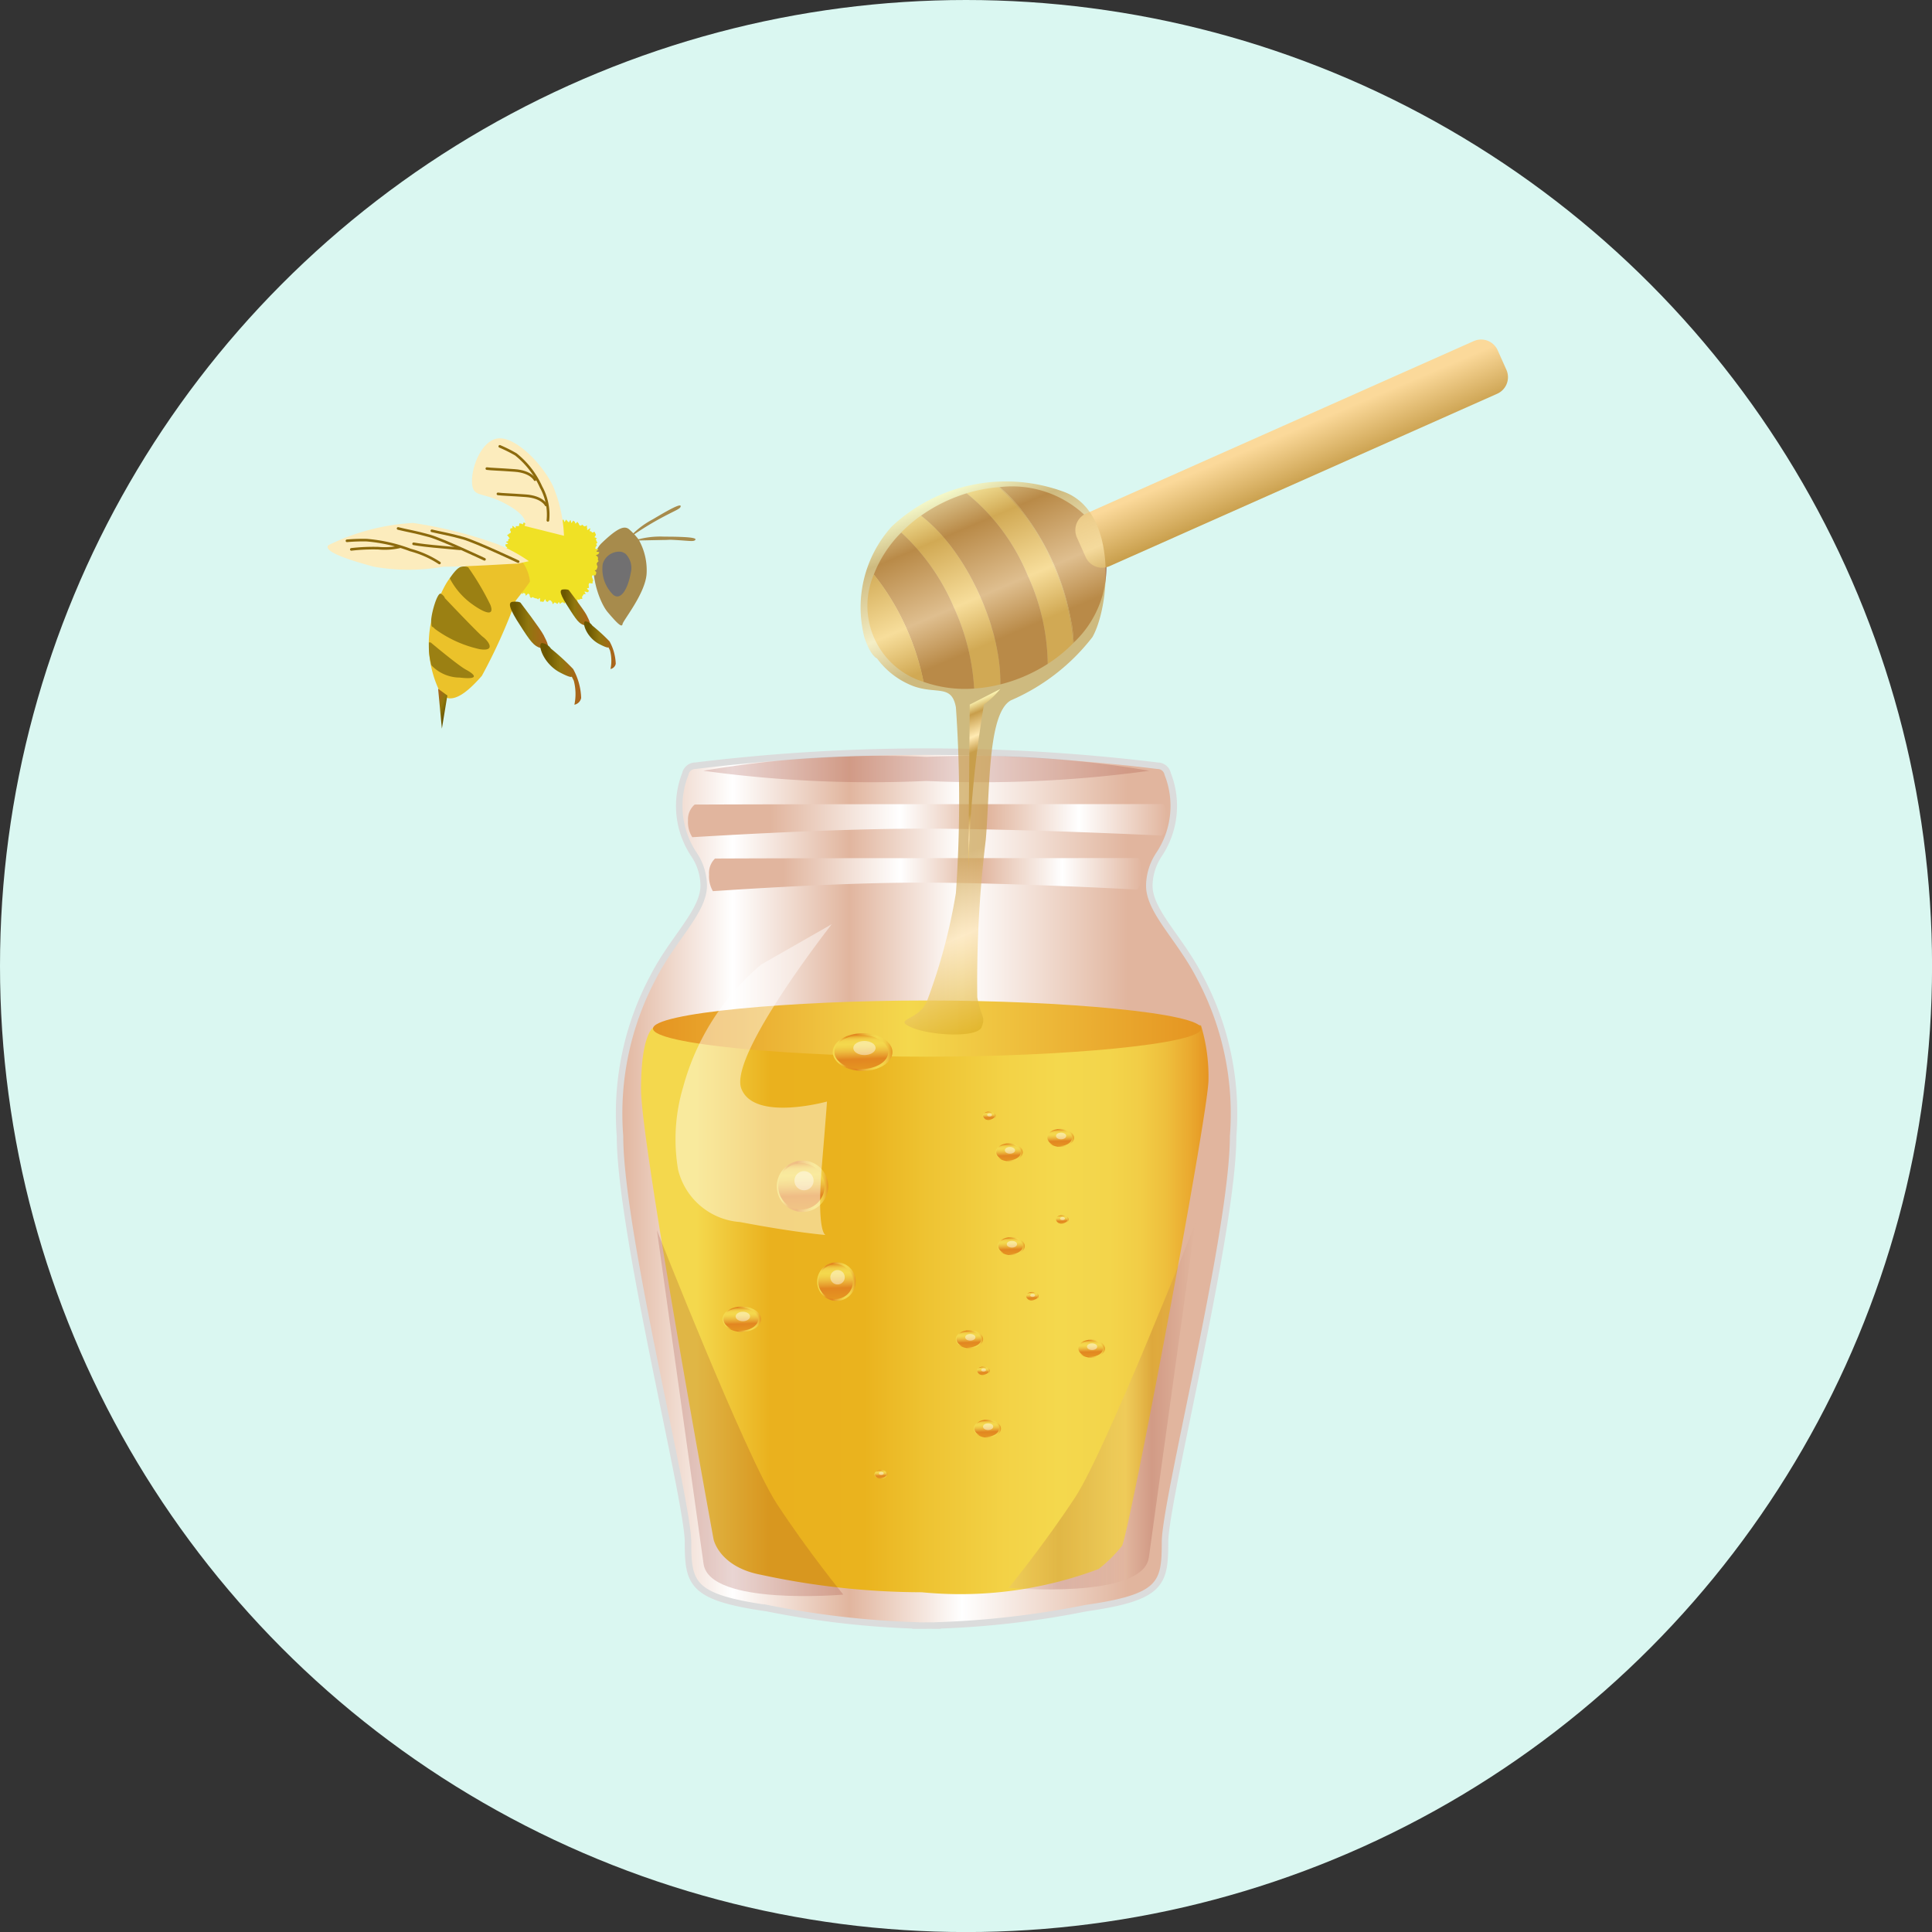
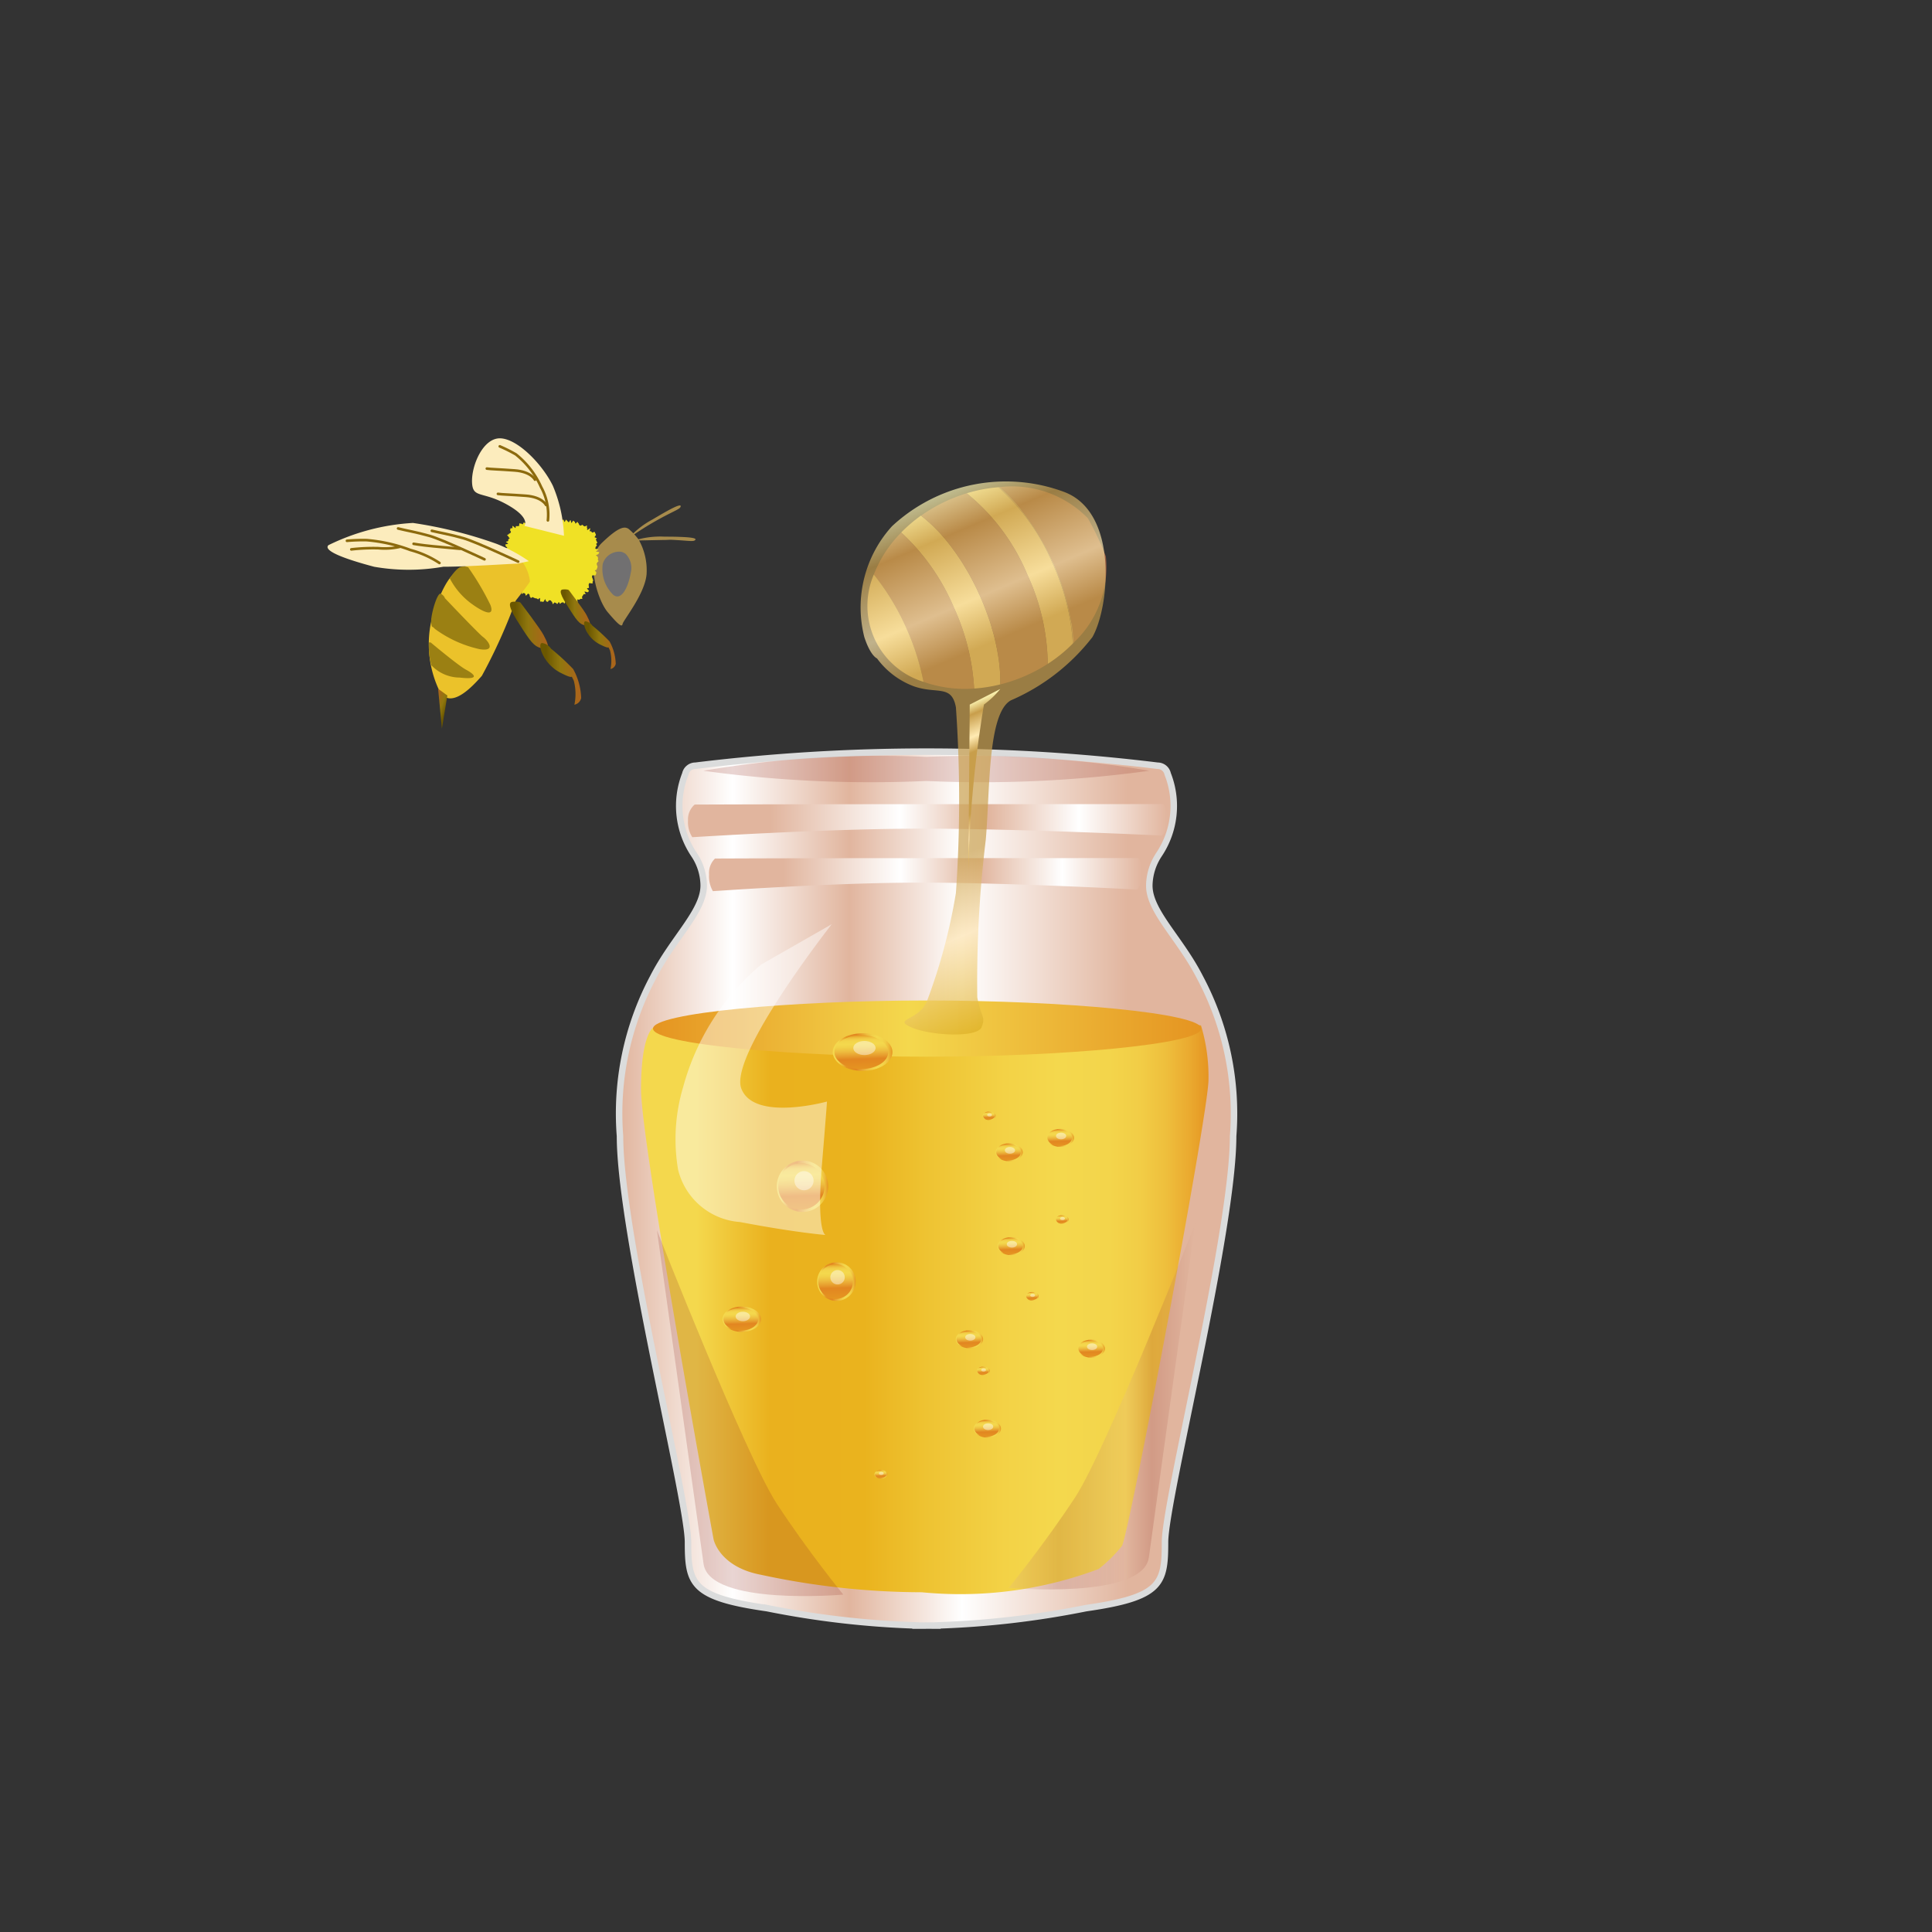
<svg xmlns="http://www.w3.org/2000/svg" xmlns:xlink="http://www.w3.org/1999/xlink" width="35.371" height="35.371" viewBox="0 0 35.371 35.371">
  <rect x="0" y="0" width="35.371" height="35.371" fill="#333333" stroke="none" />
  <defs>
    <linearGradient id="a" x1="11.351" y1="16.238" x2="22.576" y2="16.238" gradientTransform="matrix(1, 0, 0, -1, 0, 38)" gradientUnits="userSpaceOnUse">
      <stop offset="0" stop-color="#e1b59e" />
      <stop offset="0.184" stop-color="#fff" />
      <stop offset="0.374" stop-color="#e1b59e" />
      <stop offset="0.558" stop-color="#fff" />
      <stop offset="0.828" stop-color="#e1b59e" />
      <stop offset="1" stop-color="#e1b59e" />
    </linearGradient>
    <linearGradient id="b" x1="9.336" y1="26.554" x2="10.031" y2="26.554" gradientTransform="matrix(1, 0, 0, -1, 0, 38)" gradientUnits="userSpaceOnUse">
      <stop offset="0.141" stop-color="#6b5700" />
      <stop offset="0.478" stop-color="#90770e" />
      <stop offset="0.932" stop-color="#aa651b" />
    </linearGradient>
    <linearGradient id="c" x1="9.891" y1="25.662" x2="10.642" y2="25.662" xlink:href="#b" />
    <linearGradient id="d" x1="10.265" y1="26.878" x2="10.802" y2="26.878" xlink:href="#b" />
    <linearGradient id="e" x1="10.693" y1="26.188" x2="11.273" y2="26.188" xlink:href="#b" />
    <linearGradient id="f" x1="8.208" y1="24.967" x2="7.903" y2="25.083" xlink:href="#b" />
    <linearGradient id="g" x1="12.595" y1="22.975" x2="21.368" y2="22.975" gradientTransform="matrix(1, 0, 0, -1, 0, 38)" gradientUnits="userSpaceOnUse">
      <stop offset="0" stop-color="#e1b59e" />
      <stop offset="0.172" stop-color="#e1b59e" />
      <stop offset="0.442" stop-color="#fff" />
      <stop offset="0.626" stop-color="#e1b59e" />
      <stop offset="0.816" stop-color="#fff" />
      <stop offset="1" stop-color="#e1b59e" />
    </linearGradient>
    <linearGradient id="h" x1="12.98" y1="21.987" x2="20.903" y2="21.987" xlink:href="#g" />
    <linearGradient id="i" x1="11.736" y1="14.223" x2="22.125" y2="14.223" gradientTransform="matrix(1, 0, 0, -1, 0, 38)" gradientUnits="userSpaceOnUse">
      <stop offset="0.098" stop-color="#f4d84d" />
      <stop offset="0.227" stop-color="#eab11e" />
      <stop offset="0.393" stop-color="#eab31e" />
      <stop offset="0.503" stop-color="#eec332" />
      <stop offset="0.641" stop-color="#f3d246" />
      <stop offset="0.736" stop-color="#f4d84d" />
      <stop offset="0.824" stop-color="#f3d54b" />
      <stop offset="0.88" stop-color="#f2cd46" />
      <stop offset="0.927" stop-color="#eebe3c" />
      <stop offset="0.968" stop-color="#eaa92f" />
      <stop offset="1" stop-color="#e59421" />
    </linearGradient>
    <linearGradient id="j" x1="11.955" y1="19.168" x2="21.994" y2="19.168" gradientTransform="matrix(1, 0, 0, -1, 0, 38)" gradientUnits="userSpaceOnUse">
      <stop offset="0" stop-color="#e59421" />
      <stop offset="0.466" stop-color="#f4d84d" />
      <stop offset="1" stop-color="#e59421" />
    </linearGradient>
    <linearGradient id="k" x1="14.222" y1="16.282" x2="15.162" y2="16.282" gradientTransform="matrix(1, 0, 0, -1, 0, 38)" gradientUnits="userSpaceOnUse">
      <stop offset="0.098" stop-color="#f4d84d" />
      <stop offset="0.227" stop-color="#e59421" />
      <stop offset="0.393" stop-color="#e28621" />
      <stop offset="0.463" stop-color="#e79d2e" />
      <stop offset="0.576" stop-color="#eebd3f" />
      <stop offset="0.671" stop-color="#f2d149" />
      <stop offset="0.736" stop-color="#f4d84d" />
      <stop offset="0.824" stop-color="#f3d54b" />
      <stop offset="0.88" stop-color="#f2cd46" />
      <stop offset="0.927" stop-color="#eebe3c" />
      <stop offset="0.968" stop-color="#eaa92f" />
      <stop offset="1" stop-color="#e59421" />
    </linearGradient>
    <linearGradient id="l" x1="14.687" y1="15.858" x2="14.657" y2="16.705" gradientTransform="matrix(1, 0, 0, -1, 0, 38)" gradientUnits="userSpaceOnUse">
      <stop offset="0" stop-color="#e59421" />
      <stop offset="0.294" stop-color="#e28621" />
      <stop offset="0.385" stop-color="#e79d2e" />
      <stop offset="0.53" stop-color="#eebd3f" />
      <stop offset="0.652" stop-color="#f2d149" />
      <stop offset="0.736" stop-color="#f4d84d" />
      <stop offset="0.824" stop-color="#f3d54b" />
      <stop offset="0.88" stop-color="#f2cd46" />
      <stop offset="0.927" stop-color="#eebe3c" />
      <stop offset="0.968" stop-color="#eaa92f" />
      <stop offset="1" stop-color="#e59421" />
    </linearGradient>
    <linearGradient id="m" x1="13.226" y1="13.848" x2="13.932" y2="13.848" xlink:href="#k" />
    <linearGradient id="n" x1="13.571" y1="13.639" x2="13.557" y2="14.058" xlink:href="#l" />
    <linearGradient id="o" x1="18.261" y1="15.185" x2="18.762" y2="15.185" xlink:href="#k" />
    <linearGradient id="p" x1="18.506" y1="15.037" x2="18.496" y2="15.334" xlink:href="#l" />
    <linearGradient id="q" x1="17.499" y1="13.482" x2="17.999" y2="13.482" xlink:href="#k" />
    <linearGradient id="r" x1="17.744" y1="13.333" x2="17.733" y2="13.63" xlink:href="#l" />
    <linearGradient id="s" x1="19.728" y1="13.309" x2="20.229" y2="13.309" xlink:href="#k" />
    <linearGradient id="t" x1="19.973" y1="13.161" x2="19.963" y2="13.457" xlink:href="#l" />
    <linearGradient id="u" x1="17.825" y1="11.846" x2="18.326" y2="11.846" xlink:href="#k" />
    <linearGradient id="v" x1="18.07" y1="11.697" x2="18.06" y2="11.994" xlink:href="#l" />
    <linearGradient id="w" x1="19.161" y1="17.167" x2="19.663" y2="17.167" xlink:href="#k" />
    <linearGradient id="x" x1="19.406" y1="17.019" x2="19.396" y2="17.316" xlink:href="#l" />
    <linearGradient id="y" x1="18.225" y1="16.904" x2="18.725" y2="16.904" xlink:href="#k" />
    <linearGradient id="z" x1="18.47" y1="16.756" x2="18.459" y2="17.052" xlink:href="#l" />
    <linearGradient id="aa" x1="17.99" y1="17.571" x2="18.228" y2="17.571" xlink:href="#k" />
    <linearGradient id="ab" x1="18.106" y1="17.5" x2="18.101" y2="17.642" xlink:href="#l" />
    <linearGradient id="ac" x1="19.325" y1="15.674" x2="19.564" y2="15.674" xlink:href="#k" />
    <linearGradient id="ad" x1="19.443" y1="15.603" x2="19.438" y2="15.744" xlink:href="#l" />
    <linearGradient id="ae" x1="18.78" y1="14.268" x2="19.016" y2="14.268" xlink:href="#k" />
    <linearGradient id="af" x1="18.896" y1="14.198" x2="18.891" y2="14.339" xlink:href="#l" />
    <linearGradient id="ag" x1="17.882" y1="12.902" x2="18.119" y2="12.902" xlink:href="#k" />
    <linearGradient id="ah" x1="17.998" y1="12.832" x2="17.993" y2="12.973" xlink:href="#l" />
    <linearGradient id="ai" x1="16.009" y1="11.009" x2="16.246" y2="11.009" xlink:href="#k" />
    <linearGradient id="aj" x1="16.124" y1="10.938" x2="16.119" y2="11.079" xlink:href="#l" />
    <linearGradient id="ak" x1="14.961" y1="14.537" x2="15.666" y2="14.537" xlink:href="#k" />
    <linearGradient id="al" x1="15.309" y1="14.234" x2="15.287" y2="14.855" xlink:href="#l" />
    <linearGradient id="am" x1="15.247" y1="18.739" x2="16.339" y2="18.739" xlink:href="#k" />
    <linearGradient id="an" x1="15.781" y1="18.428" x2="15.759" y2="19.049" xlink:href="#l" />
    <linearGradient id="ao" x1="23.878" y1="29.149" x2="23.415" y2="30.241" gradientTransform="matrix(1, 0, 0, -1, 0, 38)" gradientUnits="userSpaceOnUse">
      <stop offset="0" stop-color="#c89e4b" />
      <stop offset="0.816" stop-color="#fbd99a" />
    </linearGradient>
    <linearGradient id="ap" x1="19.948" y1="19.996" x2="16.314" y2="28.558" gradientTransform="matrix(1, 0, 0, -1, 0, 38)" gradientUnits="userSpaceOnUse">
      <stop offset="0" stop-color="#dcaf25" />
      <stop offset="0.184" stop-color="#fce2ae" />
      <stop offset="0.331" stop-color="#c89e4b" />
      <stop offset="0.693" stop-color="#c89e4b" />
      <stop offset="0.785" stop-color="#ffeab2" />
      <stop offset="0.92" stop-color="#c89e4b" />
      <stop offset="1" stop-color="#fff9b8" />
    </linearGradient>
    <linearGradient id="aq" x1="-2.619" y1="11.843" x2="1.438" y2="11.843" gradientTransform="matrix(0.843, 0.001, -0.001, -1, 20.681, 37.596)" gradientUnits="userSpaceOnUse">
      <stop offset="0" stop-color="#e1b59e" />
      <stop offset="0.27" stop-color="#943026" />
      <stop offset="0.626" stop-color="#e1b59e" />
      <stop offset="0.767" stop-color="#943026" />
      <stop offset="1" stop-color="#e1b59e" />
    </linearGradient>
    <linearGradient id="ar" x1="18.573" y1="22.419" x2="17.466" y2="25.026" xlink:href="#ap" />
  </defs>
-   <circle cx="17.686" cy="17.686" r="17.686" fill="#daf7f1" />
  <path d="M21.967,17.89c-.372-.728-.947-1.222-.925-1.703a1.053,1.053,0,0,1,.173-.536,1.599,1.599,0,0,0,.163-1.482.189.189,0,0,0-.185-.15,34.824,34.824,0,0,0-8.461,0,.189.189,0,0,0-.185.15,1.598,1.598,0,0,0,.163,1.482,1.034,1.034,0,0,1,.173.536c.021.481-.553.975-.925,1.703a5.307,5.307,0,0,0-.607,2.91c0,1.747,1.245,6.672,1.245,7.433s.062,1.011,1.448,1.209a16.461,16.461,0,0,0,2.718.316v.004c.069,0,.135,0,.2-.001s.132.001.2.001V29.758a16.466,16.466,0,0,0,2.719-.316c1.387-.198,1.448-.448,1.448-1.209S22.576,22.547,22.576,20.8A5.3,5.3,0,0,0,21.967,17.89Z" stroke="#dbdcdc" stroke-miterlimit="10" stroke-width="0.119" fill="url(#a)" />
  <path d="M21.043,14.111a22.454,22.454,0,0,1-4.084.187,22.442,22.442,0,0,1-4.083-.187,19.169,19.169,0,0,1,4.083-.254A19.179,19.179,0,0,1,21.043,14.111Z" fill="#943026" opacity="0.2" style="isolation:isolate" />
  <path d="M11.691,9.877a1.135,1.135,0,0,1,.147.627c-.023.361-.429.853-.44.92s-.079.012-.271-.215-.418-.971-.113-1.265.418-.316.497-.259A1.171,1.171,0,0,1,11.691,9.877Z" fill="#a78b4c" />
  <path d="M11.453,10.14a.365.365,0,0,1,.094.351c-.044.26-.171.515-.318.401a.658.658,0,0,1-.194-.568.314.314,0,0,1,.337-.222A.233.233,0,0,1,11.453,10.14Z" fill="#717071" />
  <path d="M10.926,9.859c.008-.009-.005.003-.013-.011-.004-.006-.021-.004-.026-.013-.004-.007.028-.038.023-.046s-.006-.018-.011-.025c-.006-.006-.006-.019-.011-.025s-.042.016-.049.01c-.005-.006-.009-.013-.015-.019s-.021-.001-.027-.006.015-.046.008-.051-.045.034-.053.029.004-.035-.004-.039.002-.036-.004-.041c-.008-.004-.031.019-.039.015l-.023-.01c-.008-.004-.011-.016-.019-.019s-.027.02-.035.016l-.021-.011c-.008-.003-.007-.029-.016-.032s-.011-.023-.019-.025-.027.031-.035.029-.01-.034-.018-.035-.015-.015-.023-.017-.026.042-.034.04-.009-.049-.018-.05-.023.039-.032.038-.015-.019-.023-.02-.015-.025-.024-.026-.02.041-.029.04-.015-.044-.023-.044-.019.031-.027.03-.018-.015-.025-.015c-.009,0-.017-.012-.026-.012s-.019.037-.027.037-.016-.039-.025-.039-.018.05-.027.05-.017-.034-.025-.034-.018.005-.026.005-.017.018-.026.018l-.025-.001c-.008,0-.018.011-.026.011s-.018-.042-.027-.041-.017-.004-.026-.004-.016.023-.025.024-.019-.024-.027-.024-.016.04-.024.041S9.883,9.55,9.875,9.55s-.016.022-.024.023S9.829,9.51,9.82,9.511s-.014.032-.023.032-.02-.028-.029-.027-.015.028-.023.029-.015.018-.024.018-.022-.033-.031-.032-.014.02-.022.022-.022-.017-.03-.015-.01.039-.019.041-.02-.014-.029-.013-.011.03-.019.032-.022-.014-.03-.011-.022-.009-.03-.005-.002.045-.01.048-.018,0-.026.003-.02-.004-.028-.001-.003.029-.01.033-.046-.041-.053-.036.003.035-.004.04-.026-.001-.032.005-.003.022-.009.028.019.03.015.037l-.009.018c-.003.009-.029.01-.029.019s-.029.013-.03.022.025.019.023.028.022.021.021.029-.024.013-.025.022a.146.146,0,0,1,0,.026c-.003.009-.039.011-.041.018s.038.023.037.032-.048.009-.049.018.008.018.006.026.029.021.028.03-.032.013-.033.021.026.02.024.029.011.018.01.027.007.017.006.026l-.005.025c-.001.009-.007.016-.008.024s-.044.014-.045.022.017.018.017.026-.005.018-.006.025.032.017.032.026-.022.017-.021.025-.003.017-.003.026.03.015.03.023.005.016.006.024-.038.021-.037.03.014.015.015.023a.219.219,0,0,1,0,.026c.002.008.01.015.012.024s.014.013.017.022.015.012.019.021c.002.008-.012.021-.01.029s-.012.024-.01.032.012.014.016.021-.003.022.002.029.03.002.034.009.016.009.022.017-.021.036-.015.043.041-.011.046-.004-.023.045-.017.05.055-.03.061-.025-.028.055-.021.06.03-.008.037-.003.035-.017.041-.012l.021.014c.007.005-.01.044-.004.049s.035-.024.042-.019-.014.057-.007.061.032-.021.039-.017l.022.014c.007.004.004.03.011.034s.039-.04.046-.036.012.011.02.015.003.037.01.04.01.021.018.024.027-.018.035-.015.014.01.022.013l.024.008c.009.003.018.002.026.004s.015.013.023.015.025-.026.033-.023.001.062.009.064.018-.001.027.001l.026.005c.009.002.03-.05.037-.048s.01.036.018.038.016.009.025.01.023-.032.03-.03l.026.003c.009.002.013.022.022.024s.011.042.02.043.021-.03.03-.029.016.008.025.009.015.018.024.018.02-.033.029-.033.015.03.023.03.019-.021.028-.021.017-.007.026-.007.016.022.025.022.016-.034.025-.034.017.029.027.028l.026-.003.026-.005c.008-.002.02.016.028.015s.02.007.028.005l.026-.007c.009-.002.01-.033.018-.036s.029.025.036.021-.008-.053,0-.057.025.009.032.004.015-.008.022-.014.027.004.033-.002-.009-.034-.003-.04.009-.015.015-.021.007-.015.013-.022.03.002.035-.005-.021-.035-.017-.043.057.017.061.009.014-.013.019-.019-.039-.043-.035-.05.03-.004.034-.011-.005-.022-.002-.029-.007-.022-.002-.03.004-.017.007-.024.062.009.065.001-.004-.021,0-.029.007-.016.01-.024-.014-.024-.011-.032-.014-.024-.011-.032.002-.017.004-.025.057.001.06-.007a.249.249,0,0,0,.012-.024c.002-.008,0-.019.003-.027s-.027-.026-.025-.034.03-.01.031-.019a.187.187,0,0,1,.009-.024l.008-.025c.002-.008-.011-.021-.009-.028s-.01-.019-.008-.028.012-.015.013-.024.021-.015.022-.023-.013-.019-.013-.028a.149.149,0,0,0,.004-.027c.001-.009-.007-.018-.007-.026s-.029-.017-.03-.025.046-.02.046-.028.014-.021.013-.029-.053-.008-.055-.016.041-.028.039-.036-.055-.007-.056-.015c-.001-.01.007-.02.006-.029s.024-.021.022-.03-.011-.017-.012-.025c0-.01.021-.018.021-.027-.001-.01-.014-.018-.014-.024.002-.011-.015-.024-.013-.03C10.916,9.863,10.918,9.869,10.926,9.859Z" fill="#f0e125" />
  <path d="M9.443,10.995a9.952,9.952,0,0,1-.621,1.378c-.17.192-.542.598-.757.316a1.983,1.983,0,0,1-.113-1.524c.181-.463.317-.79.745-.847a2.514,2.514,0,0,1,.836-.069.73.73,0,0,1,.169.396C9.692,10.679,9.443,10.995,9.443,10.995Z" fill="#ebc22a" />
  <path d="M7.885,11.762s.498.418.644.497.282.191-.112.146a.72.72,0,0,1-.52-.226,1.408,1.408,0,0,1-.045-.294v-.124" fill="#9b8013" />
  <path d="M8.143,10.949s.61.644.699.712c.092.067.249.271-.056.225a2.165,2.165,0,0,1-.825-.373c-.056-.067-.056,0-.067-.123s.113-.565.181-.519S8.143,10.949,8.143,10.949Z" fill="#9b8013" />
  <path d="M8.572,10.387a4.945,4.945,0,0,1,.407.689c.079.214-.101.158-.361-.034a1.353,1.353,0,0,1-.383-.452s.123-.203.214-.214A.194.194,0,0,1,8.572,10.387Z" fill="#9b8013" />
  <path d="M9.534,11.04s.361.474.418.587.147.271,0,.248-.204-.079-.373-.338-.328-.509-.192-.52S9.534,11.04,9.534,11.04Z" fill="url(#b)" />
  <path d="M10.087,11.875a4.483,4.483,0,0,1,.406.373,1.17,1.17,0,0,1,.147.53.158.158,0,0,1-.124.124.958.958,0,0,0-.011-.44l-.068-.136s.147.158-.179-.011c-.328-.17-.43-.553-.328-.542A.235.235,0,0,1,10.087,11.875Z" fill="url(#c)" />
  <path d="M10.418,10.809s.279.366.322.454.114.209,0,.192-.157-.061-.287-.262-.253-.393-.148-.401S10.418,10.809,10.418,10.809Z" fill="url(#d)" />
  <path d="M10.845,11.454a3.502,3.502,0,0,1,.314.288.909.909,0,0,1,.114.41.121.121,0,0,1-.096.096.743.743,0,0,0-.009-.34l-.052-.105s.114.122-.14-.009-.332-.428-.253-.419A.184.184,0,0,1,10.845,11.454Z" fill="url(#e)" />
  <polygon points="8.19 12.733 8.09 13.34 8.021 12.61 8.19 12.733" fill="url(#f)" />
  <path d="M9.48,10.319c-.102,0-.914.057-1.366.057a3.651,3.651,0,0,1-1.265,0c-.553-.147-.937-.294-.836-.395A4.027,4.027,0,0,1,7.56,9.574a7.998,7.998,0,0,1,1.535.384,2.852,2.852,0,0,1,.588.316Z" fill="#fcecbd" />
  <path d="M8.87,10.24s-.767-.361-1.006-.429-.44-.101-.576-.136" fill="none" stroke="#8c6a0d" stroke-linecap="round" stroke-miterlimit="10" stroke-width="0.048" />
  <path d="M9.486,10.282s-.767-.361-1.004-.429-.441-.102-.576-.135" fill="none" stroke="#8c6a0d" stroke-linecap="round" stroke-miterlimit="10" stroke-width="0.048" />
  <path d="M8.045,10.307a1.81,1.81,0,0,0-.53-.237,2.979,2.979,0,0,0-.801-.181,3.385,3.385,0,0,0-.362.012" fill="none" stroke="#8c6a0d" stroke-linecap="round" stroke-miterlimit="10" stroke-width="0.048" />
  <path d="M8.419,10.047s-.26-.023-.486-.045-.361-.046-.361-.046" fill="none" stroke="#8c6a0d" stroke-linecap="round" stroke-miterlimit="10" stroke-width="0.048" />
  <path d="M7.312,10.013a1.27,1.27,0,0,1-.387.023,3.534,3.534,0,0,0-.493.022" fill="none" stroke="#8c6a0d" stroke-linecap="round" stroke-miterlimit="10" stroke-width="0.048" />
  <path d="M9.601,9.628s.124-.146-.327-.395-.621-.102-.632-.407.203-.813.52-.801.768.474.96.869a2.577,2.577,0,0,1,.203.915Z" fill="#fcecbd" />
  <path d="M10.031,9.527a1.043,1.043,0,0,0-.125-.61,1.59,1.59,0,0,0-.463-.599A2.765,2.765,0,0,0,9.15,8.172" fill="none" stroke="#8c6a0d" stroke-linecap="round" stroke-miterlimit="10" stroke-width="0.048" />
  <path d="M9.794,8.782s-.068-.147-.373-.169S8.992,8.59,8.913,8.579" fill="none" stroke="#8c6a0d" stroke-linecap="round" stroke-miterlimit="10" stroke-width="0.048" />
  <path d="M9.997,9.245s-.068-.147-.373-.169-.43-.023-.508-.034" fill="none" stroke="#8c6a0d" stroke-linecap="round" stroke-miterlimit="10" stroke-width="0.048" />
  <path d="M11.611,9.896a1.587,1.587,0,0,1,.553-.071c.117,0,.216.001.299.005.19.007.287.023.268.052-.029.043-.113.015-.454,0A5.897,5.897,0,0,0,11.611,9.896Z" fill="#a78b4c" />
  <path d="M11.509,9.854a1.566,1.566,0,0,1,.438-.344c.1-.059.186-.11.259-.15.166-.092.258-.128.256-.093-.002.051-.09.07-.389.233A5.782,5.782,0,0,0,11.509,9.854Z" fill="#a78b4c" />
  <path d="M12.277,9.882a2.967,2.967,0,0,0-.666.015" fill="#a78b4c" />
  <path d="M12.718,14.73a.358.358,0,0,0-.122.293.509.509,0,0,0,.078.304c.044,0,2.399-.156,4.214-.156,1.817,0,4.384.127,4.384.127s.097-.068.097-.305-.078-.272-.078-.272-1.784.002-4.403.002S12.718,14.73,12.718,14.73Z" fill="url(#g)" />
  <path d="M13.09,15.718a.373.373,0,0,0-.109.293.55.55,0,0,0,.07.304c.038,0,2.167-.156,3.805-.156s3.96.127,3.96.127.087-.068.087-.305-.069-.272-.069-.272-1.612.002-3.977.002S13.09,15.718,13.09,15.718Z" fill="url(#h)" />
  <path d="M11.955,18.817s-.219.128-.219,1.126,1.328,8.239,1.328,8.239.101.506.873.65a14.062,14.062,0,0,0,2.939.319,7.191,7.191,0,0,0,3.238-.426,2.601,2.601,0,0,0,.426-.421c.125-.187,1.585-7.928,1.585-8.536a3.253,3.253,0,0,0-.137-.994,44.476,44.476,0,0,0-5.272-.408A29.059,29.059,0,0,0,11.955,18.817Z" fill="url(#i)" />
  <path d="M21.994,18.831c0,.285-2.522.515-5.02.515s-5.019-.23-5.019-.515,2.522-.514,5.019-.514S21.994,18.548,21.994,18.831Z" fill="url(#j)" />
  <path d="M15.162,21.718a.47.47,0,1,1-.47-.47h0A.47.47,0,0,1,15.162,21.718Z" fill="url(#k)" />
  <path d="M15.096,21.718a.424.424,0,1,1-.424-.423A.424.424,0,0,1,15.096,21.718Z" fill="url(#l)" />
  <path d="M14.895,21.617a.175.175,0,1,1,0-.001Z" fill="#fff" opacity="0.43" style="isolation:isolate" />
  <path d="M13.932,24.152c0,.129-.159.232-.353.232s-.353-.104-.353-.232.158-.232.353-.232S13.932,24.023,13.932,24.152Z" fill="url(#m)" />
  <path d="M13.882,24.152c0,.115-.142.209-.318.209s-.318-.094-.318-.209.142-.209.318-.209S13.882,24.037,13.882,24.152Z" fill="url(#n)" />
  <path d="M13.732,24.102c0,.047-.06.087-.132.087s-.132-.04-.132-.087.059-.087.132-.087S13.732,24.054,13.732,24.102Z" fill="#fff" opacity="0.43" style="isolation:isolate" />
  <path d="M18.762,22.814c0,.091-.112.165-.251.165s-.25-.074-.25-.165.112-.164.25-.164S18.762,22.724,18.762,22.814Z" fill="url(#o)" />
  <path d="M18.727,22.814c0,.082-.101.149-.226.149s-.225-.067-.225-.149.101-.148.225-.148S18.727,22.733,18.727,22.814Z" fill="url(#p)" />
  <path d="M18.62,22.779c0,.034-.042.062-.093.062s-.095-.028-.095-.062.042-.061.095-.061S18.62,22.745,18.62,22.779Z" fill="#fff" opacity="0.43" style="isolation:isolate" />
  <path d="M17.999,24.518c0,.091-.112.165-.251.165s-.25-.074-.25-.165.112-.164.25-.164S17.999,24.427,17.999,24.518Z" fill="url(#q)" />
  <path d="M17.964,24.518c0,.082-.101.149-.226.149s-.226-.066-.226-.149.101-.148.226-.148S17.964,24.436,17.964,24.518Z" fill="url(#r)" />
  <path d="M17.858,24.483c0,.034-.042.061-.094.061s-.093-.027-.093-.061.041-.061.093-.061S17.858,24.449,17.858,24.483Z" fill="#fff" opacity="0.43" style="isolation:isolate" />
  <path d="M20.229,24.691c0,.091-.112.165-.25.165s-.251-.074-.251-.165.112-.165.251-.165S20.229,24.6,20.229,24.691Z" fill="url(#s)" />
  <path d="M20.194,24.691c0,.082-.1.148-.225.148s-.226-.066-.226-.148.101-.148.226-.148S20.194,24.609,20.194,24.691Z" fill="url(#t)" />
  <path d="M20.087,24.655c0,.034-.042.061-.093.061S19.9,24.689,19.9,24.655s.042-.061.094-.061S20.087,24.621,20.087,24.655Z" fill="#fff" opacity="0.43" style="isolation:isolate" />
  <path d="M18.326,26.155c0,.091-.112.164-.25.164s-.25-.074-.25-.164.112-.165.25-.165S18.326,26.063,18.326,26.155Z" fill="url(#u)" />
  <path d="M18.291,26.155c0,.081-.101.148-.226.148s-.226-.067-.226-.148.101-.148.226-.148S18.291,26.072,18.291,26.155Z" fill="url(#v)" />
  <path d="M18.184,26.119c0,.035-.041.062-.094.062-.051,0-.093-.028-.093-.062s.043-.061.093-.061C18.143,26.057,18.184,26.085,18.184,26.119Z" fill="#fff" opacity="0.43" style="isolation:isolate" />
  <path d="M19.663,20.832c0,.091-.113.165-.251.165s-.251-.074-.251-.165.113-.164.251-.164S19.663,20.741,19.663,20.832Z" fill="url(#w)" />
  <path d="M19.627,20.832c0,.082-.1.149-.225.149s-.226-.066-.226-.149.101-.148.226-.148S19.627,20.75,19.627,20.832Z" fill="url(#x)" />
  <path d="M19.52,20.797c0,.034-.042.062-.094.062s-.093-.028-.093-.062.042-.061.093-.061S19.52,20.763,19.52,20.797Z" fill="#fff" opacity="0.43" style="isolation:isolate" />
  <path d="M18.725,21.096c0,.091-.112.164-.25.164s-.25-.074-.25-.164.112-.165.25-.165S18.725,21.005,18.725,21.096Z" fill="url(#y)" />
  <path d="M18.69,21.096c0,.082-.101.148-.225.148s-.226-.066-.226-.148.101-.148.226-.148S18.69,21.014,18.69,21.096Z" fill="url(#z)" />
  <path d="M18.584,21.06c0,.034-.042.062-.095.062-.051,0-.092-.028-.092-.062s.042-.062.092-.062C18.542,20.999,18.584,21.027,18.584,21.06Z" fill="#fff" opacity="0.43" style="isolation:isolate" />
  <path d="M18.228,20.429c0,.043-.054.078-.119.078s-.119-.035-.119-.078.054-.078.119-.078S18.228,20.386,18.228,20.429Z" fill="url(#aa)" />
  <path d="M18.211,20.429c0,.038-.047.071-.106.071s-.107-.032-.107-.071.048-.07.107-.07S18.211,20.39,18.211,20.429Z" fill="url(#ab)" />
  <path d="M18.161,20.412c0,.016-.02.029-.044.029s-.045-.013-.045-.029.02-.029.045-.029S18.161,20.396,18.161,20.412Z" fill="#fff" opacity="0.43" style="isolation:isolate" />
  <path d="M19.564,22.326c0,.043-.052.078-.119.078-.065,0-.119-.035-.119-.078s.054-.078.119-.078C19.511,22.248,19.564,22.283,19.564,22.326Z" fill="url(#ac)" />
  <path d="M19.547,22.326c0,.039-.048.071-.108.071s-.106-.032-.106-.071.047-.07.106-.07S19.547,22.287,19.547,22.326Z" fill="url(#ad)" />
  <path d="M19.497,22.31c0,.016-.02.029-.045.029s-.044-.013-.044-.029.02-.03.044-.03S19.497,22.293,19.497,22.31Z" fill="#fff" opacity="0.43" style="isolation:isolate" />
  <path d="M19.016,23.732c0,.043-.052.078-.118.078s-.119-.035-.119-.078.053-.078.119-.078S19.016,23.688,19.016,23.732Z" fill="url(#ae)" />
  <path d="M19.001,23.732c0,.039-.048.07-.107.07s-.108-.032-.108-.07.048-.071.108-.071S19.001,23.692,19.001,23.732Z" fill="url(#af)" />
  <path d="M18.95,23.715c0,.016-.02.029-.045.029s-.044-.013-.044-.029.02-.029.044-.029S18.95,23.699,18.95,23.715Z" fill="#fff" opacity="0.43" style="isolation:isolate" />
  <path d="M18.12,25.098c0,.044-.054.078-.119.078s-.119-.035-.119-.078.053-.077.119-.077S18.12,25.054,18.12,25.098Z" fill="url(#ag)" />
  <path d="M18.103,25.098c0,.039-.048.071-.107.071s-.107-.032-.107-.071.049-.07.107-.07S18.103,25.059,18.103,25.098Z" fill="url(#ah)" />
  <path d="M18.052,25.081c0,.016-.02.029-.044.029-.026,0-.045-.013-.045-.029s.02-.03.045-.03C18.032,25.052,18.052,25.064,18.052,25.081Z" fill="#fff" opacity="0.43" style="isolation:isolate" />
  <path d="M16.246,26.991c0,.044-.053.078-.118.078s-.119-.034-.119-.078.053-.078.119-.078S16.246,26.948,16.246,26.991Z" fill="url(#ai)" />
  <path d="M16.229,26.991c0,.039-.048.071-.107.071s-.107-.032-.107-.071.048-.07.107-.07S16.229,26.952,16.229,26.991Z" fill="url(#aj)" />
  <path d="M16.179,26.975c0,.016-.02.029-.045.029s-.044-.013-.044-.029.019-.03.044-.03S16.179,26.958,16.179,26.975Z" fill="#fff" opacity="0.43" style="isolation:isolate" />
  <path d="M15.666,23.456a.353.353,0,1,1-.36-.345l.007,0a.349.349,0,0,1,.353.345Z" fill="url(#ak)" />
  <path d="M15.616,23.456a.318.318,0,1,1-.326-.31l.008,0A.315.315,0,0,1,15.616,23.456Z" fill="url(#al)" />
  <path d="M15.466,23.381a.132.132,0,1,1-.135-.129h.002a.13.13,0,0,1,.132.128Z" fill="#fff" opacity="0.43" style="isolation:isolate" />
  <path d="M16.339,19.262c0,.19-.245.344-.547.344s-.546-.154-.546-.344.244-.345.546-.345S16.339,19.071,16.339,19.262Z" fill="url(#am)" />
  <path d="M16.262,19.262c0,.172-.22.31-.492.31s-.493-.139-.493-.31.221-.311.493-.311S16.262,19.09,16.262,19.262Z" fill="url(#an)" />
  <path d="M16.03,19.187c0,.072-.091.129-.204.129s-.204-.057-.204-.129.091-.129.204-.129S16.03,19.116,16.03,19.187Z" fill="#fff" opacity="0.43" style="isolation:isolate" />
  <path d="M18.314,12.546V12.53h0Z" fill="none" />
  <path d="M16.849,9.432l.012.009h.001Z" fill="none" />
  <path d="M18.314,12.546c-.001.023-.002.046-.002.069C18.312,12.592,18.313,12.57,18.314,12.546Z" fill="#c79f62" />
  <path d="M17.081,9.631c.008.008.018.016.025.024C17.099,9.648,17.089,9.639,17.081,9.631Z" fill="none" />
  <path d="M17.235,9.792l.021.025Z" fill="none" />
  <path d="M17.879,10.773c.021.044.041.089.062.134C17.92,10.861,17.9,10.817,17.879,10.773Z" fill="none" />
  <path d="M18.069,11.227c.01.026.018.052.028.078C18.087,11.279,18.079,11.253,18.069,11.227Z" fill="none" />
  <path d="M17.158,9.709a.322.322,0,0,1,.024.025A.322.322,0,0,0,17.158,9.709Z" fill="none" />
  <path d="M17.941,10.907c.019.045.038.089.057.133C17.98,10.996,17.96,10.952,17.941,10.907Z" fill="none" />
  <path d="M18.016,11.085c.011.029.022.059.034.088C18.038,11.144,18.027,11.114,18.016,11.085Z" fill="none" />
  <path d="M18.116,11.363l.023.073Z" fill="none" />
  <path d="M17.603,10.28c.013.02.026.04.039.061C17.629,10.32,17.616,10.3,17.603,10.28Z" fill="none" />
  <path d="M17.376,9.96l.037.047Z" fill="none" />
  <path d="M18.157,11.496c.007.023.013.047.021.07C18.17,11.543,18.164,11.519,18.157,11.496Z" fill="none" />
  <path d="M17.529,10.168l.038.056Z" fill="none" />
  <path d="M17.312,9.88l.02.025Z" fill="none" />
  <path d="M17.746,10.517l.039.073Z" fill="none" />
  <path d="M17.675,10.396c.013.021.027.044.039.066C17.702,10.44,17.688,10.418,17.675,10.396Z" fill="none" />
  <path d="M17.813,10.643c.014.028.029.057.043.085C17.842,10.7,17.828,10.671,17.813,10.643Z" fill="none" />
  <path d="M17.003,9.559c.009.008.018.016.027.024C17.021,9.575,17.013,9.567,17.003,9.559Z" fill="none" />
  <path d="M16.926,9.492c.009.007.017.015.027.022A.34.34,0,0,1,16.926,9.492Z" fill="none" />
  <path d="M18.301,12.218l.001.004Z" fill="none" />
  <path d="M16.862,9.441h-.001l.011.008Z" fill="none" />
  <path d="M18.313,12.42l.001.026Z" fill="none" />
  <path d="M18.264,11.952l.008.044Z" fill="none" />
  <path d="M18.308,12.32l.001.021Z" fill="none" />
  <path d="M18.225,11.755c.005.021.009.042.013.063C18.234,11.797,18.231,11.776,18.225,11.755Z" fill="none" />
  <path d="M17.453,10.062c.012.017.026.034.037.051C17.479,10.095,17.465,10.078,17.453,10.062Z" fill="none" />
  <path d="M18.194,11.626c.006.022.011.045.016.067C18.205,11.671,18.2,11.648,18.194,11.626Z" fill="none" />
  <path d="M20.246,10.188a1.388,1.388,0,0,0-.103-.346,1.367,1.367,0,0,0-.229-.355,4.711,4.711,0,0,1,.224.442C20.178,10.015,20.213,10.101,20.246,10.188Z" fill="none" />
  <path d="M18.314,12.446l-.001-.026c-.001-.027-.001-.053-.003-.08l-.001-.02c-.002-.032-.004-.065-.007-.098l-.001-.004c-.006-.072-.016-.146-.028-.222l-.008-.044c-.007-.044-.016-.089-.026-.134-.004-.021-.008-.042-.013-.063s-.01-.041-.015-.062-.01-.045-.016-.067c-.006-.02-.011-.04-.017-.061-.007-.023-.014-.046-.021-.07-.005-.02-.011-.04-.017-.06l-.023-.073-.02-.057c-.009-.026-.018-.052-.028-.078-.006-.018-.013-.036-.02-.054-.011-.029-.023-.059-.034-.088l-.018-.045c-.018-.044-.037-.088-.057-.133-.022-.045-.042-.09-.062-.134l-.022-.044c-.015-.029-.029-.057-.043-.085-.009-.018-.019-.035-.028-.053l-.039-.073-.032-.055c-.012-.022-.026-.044-.039-.066-.012-.019-.023-.038-.033-.056-.013-.02-.026-.041-.039-.061-.011-.019-.024-.037-.036-.055l-.038-.056c-.013-.019-.025-.037-.039-.056-.012-.017-.025-.035-.037-.051-.014-.019-.026-.037-.039-.054L17.376,9.96c-.015-.019-.029-.037-.045-.056l-.02-.025c-.018-.021-.036-.043-.055-.064l-.021-.025c-.018-.02-.035-.039-.054-.058a.322.322,0,0,0-.024-.025c-.017-.018-.035-.036-.052-.053-.007-.008-.017-.017-.025-.024-.017-.017-.034-.033-.051-.048-.008-.008-.017-.017-.027-.024l-.05-.045c-.01-.007-.018-.015-.027-.022-.018-.015-.036-.029-.054-.043l-.011-.008a2.817,2.817,0,0,0-.361.308,3.977,3.977,0,0,1,.963,1.371,4.13,4.13,0,0,1,.372,1.487,2.701,2.701,0,0,0,.479-.076v-.084Z" fill="#e6c167" />
  <path d="M16.5,9.749a2.251,2.251,0,0,0-.502.769,4.444,4.444,0,0,1,.598.987,4.539,4.539,0,0,1,.312.978,2.274,2.274,0,0,0,.927.123,4.13,4.13,0,0,0-.372-1.487A3.977,3.977,0,0,0,16.5,9.749Z" fill="#995d42" />
  <path d="M18.28,8.92a2.747,2.747,0,0,0-.582.111,3.781,3.781,0,0,1,1.111,1.49,3.993,3.993,0,0,1,.373,1.633,2.659,2.659,0,0,0,.459-.372,4.124,4.124,0,0,0-.37-1.467A3.94,3.94,0,0,0,18.28,8.92Z" fill="#e6c167" />
  <path d="M17.698,9.031a3.059,3.059,0,0,0-.337.126,2.918,2.918,0,0,0-.499.284l.01.008c.018.014.036.028.054.043.009.007.017.015.027.022l.05.045c.009.008.018.016.027.024.017.016.035.032.051.048.008.008.018.016.025.024.018.017.035.035.052.053a.322.322,0,0,1,.024.025c.018.019.035.038.054.058l.021.025c.019.021.037.042.055.064l.02.025.015.018.03.037.037.047c.013.018.026.035.039.054.012.017.026.034.037.051.014.018.026.037.039.056l.038.056c.012.018.025.036.036.055.013.02.026.04.039.061.011.018.022.037.033.056.013.021.027.044.039.066l.032.055.039.073c.009.018.019.035.028.053.014.028.029.057.043.085l.022.044c.021.044.041.089.062.134.019.045.038.089.057.133l.018.045c.011.029.022.059.034.088l.02.054c.01.026.018.052.028.078.006.018.013.038.02.057l.023.073c.006.02.012.04.017.06.007.023.013.047.021.07.006.02.011.041.017.061.006.022.011.045.016.067l.015.062c.005.02.009.042.013.063.01.045.018.09.026.134l.008.044.001.011c.012.072.021.142.027.211l.001.004c.003.033.005.066.007.098l.001.021c.002.026.002.053.003.08l.001.026V12.53a2.907,2.907,0,0,0,.868-.376,3.993,3.993,0,0,0-.373-1.633A3.78,3.78,0,0,0,17.698,9.031Z" fill="#995d42" />
  <path d="M17.03,9.583c.017.016.035.032.051.048C17.064,9.615,17.047,9.599,17.03,9.583Z" fill="#c79f62" />
  <path d="M17.414,10.007c.013.018.026.035.039.054C17.439,10.043,17.427,10.025,17.414,10.007Z" fill="#c79f62" />
-   <path d="M17.106,9.656c.018.017.035.035.052.053C17.141,9.691,17.124,9.673,17.106,9.656Z" fill="#c79f62" />
  <path d="M16.953,9.514l.05.045Z" fill="#c79f62" />
  <path d="M17.257,9.816c.019.021.037.042.055.064C17.294,9.858,17.276,9.837,17.257,9.816Z" fill="#c79f62" />
  <path d="M16.872,9.449c.018.014.036.028.054.043C16.908,9.478,16.89,9.463,16.872,9.449Z" fill="#c79f62" />
  <path d="M17.182,9.734c.018.019.035.038.054.058C17.217,9.772,17.2,9.752,17.182,9.734Z" fill="#c79f62" />
  <path d="M17.347,9.923l-.015-.018c.015.018.03.037.045.056Z" fill="#c79f62" />
  <path d="M18.211,11.693l.015.062C18.221,11.735,18.215,11.714,18.211,11.693Z" fill="#c79f62" />
  <path d="M18.239,11.818c.01.045.018.09.026.134C18.257,11.908,18.248,11.864,18.239,11.818Z" fill="#c79f62" />
  <path d="M18.178,11.565c.006.021.011.041.017.061C18.188,11.606,18.183,11.586,18.178,11.565Z" fill="#c79f62" />
  <path d="M18.274,12.007l-.001-.011c.012.075.022.149.028.222C18.294,12.149,18.285,12.079,18.274,12.007Z" fill="#c79f62" />
  <path d="M18.14,11.436c.006.02.012.04.017.06C18.151,11.476,18.146,11.456,18.14,11.436Z" fill="#c79f62" />
  <path d="M18.31,12.34c.002.026.002.053.003.08C18.312,12.393,18.311,12.367,18.31,12.34Z" fill="#c79f62" />
  <path d="M18.302,12.222c.003.033.005.066.007.098C18.306,12.288,18.304,12.255,18.302,12.222Z" fill="#c79f62" />
  <path d="M17.857,10.729l.022.044Z" fill="#c79f62" />
  <path d="M17.642,10.341c.011.018.022.037.033.056C17.664,10.377,17.653,10.359,17.642,10.341Z" fill="#c79f62" />
  <path d="M17.785,10.59c.009.018.019.035.028.053C17.805,10.625,17.795,10.608,17.785,10.59Z" fill="#c79f62" />
  <path d="M18.097,11.305c.006.018.013.038.02.057Z" fill="#c79f62" />
  <path d="M17.567,10.225c.012.018.025.036.036.055C17.592,10.261,17.579,10.243,17.567,10.225Z" fill="#c79f62" />
  <path d="M17.714,10.462l.032.055Z" fill="#c79f62" />
  <path d="M18.05,11.173l.02.054Z" fill="#c79f62" />
  <path d="M17.998,11.04l.018.045Z" fill="#c79f62" />
  <path d="M17.491,10.113c.014.018.026.037.039.056C17.517,10.149,17.504,10.131,17.491,10.113Z" fill="#c79f62" />
  <path d="M18.301,8.918a3.036,3.036,0,0,1,.392.406l.005.011a4.646,4.646,0,0,1,.917,2.061l.005.012a3.257,3.257,0,0,1,.036.358,1.892,1.892,0,0,0,.59-1.579c-.033-.086-.068-.172-.107-.259a4.711,4.711,0,0,0-.224-.442A1.944,1.944,0,0,0,18.301,8.918Z" fill="#995d42" />
  <path d="M19.615,11.397a4.646,4.646,0,0,0-.917-2.061l-.005-.011a3.036,3.036,0,0,0-.392-.406L18.28,8.92a3.941,3.941,0,0,1,.992,1.395,4.124,4.124,0,0,1,.37,1.467l.015-.015a3.257,3.257,0,0,0-.036-.358Z" fill="#c79f62" />
  <path d="M15.998,10.518a1.457,1.457,0,0,0,.767,1.913,1.478,1.478,0,0,0,.143.052,4.539,4.539,0,0,0-.312-.978A4.444,4.444,0,0,0,15.998,10.518Z" fill="#e6c167" />
-   <path d="M19.884,9.402l7.097-3.157a.332.332,0,0,1,.439.169h0l.159.356a.332.332,0,0,1-.169.439l-7.096,3.156a.332.332,0,0,1-.439-.169L19.716,9.84a.332.332,0,0,1,.168-.438Z" fill="url(#ao)" />
  <path d="M16.056,12.054a1.481,1.481,0,0,0,.664.507c.43.156.703-.039.781.39a24.51,24.51,0,0,1,0,3.396,10.324,10.324,0,0,1-.526,1.97c-.138.372-.645.333-.293.49s1.209.195,1.288,0,0-.157-.078-.547a21.451,21.451,0,0,1,.156-2.889c.078-.897.031-2.317.461-2.55a3.776,3.776,0,0,0,1.491-1.157c.312-.547.482-2.271-.508-2.654a3.06,3.06,0,0,0-3.161.624,2.209,2.209,0,0,0-.507,2.03C15.939,12.015,16.056,12.054,16.056,12.054Z" opacity="0.69" fill="url(#ap)" style="isolation:isolate" />
  <path d="M13.937,17.658a4.452,4.452,0,0,0-1.429,2.24,3.328,3.328,0,0,0-.093,1.519,1.26,1.26,0,0,0,1.133.956c1.031.196,1.566.237,1.566.237s-.17-.034-.065-1.298c.095-1.145.091-1.145.091-1.145s-1.335.372-1.568-.237,1.656-3.01,1.656-3.01Z" fill="#fff" opacity="0.45" style="isolation:isolate" />
  <path d="M12.027,22.523s1.633,4.148,2.195,5.008,1.217,1.663,1.217,1.663-2.448.214-2.558-.562S12.027,22.523,12.027,22.523Z" fill="#943026" opacity="0.2" style="isolation:isolate" />
  <path d="M21.88,22.407s-1.632,4.145-2.195,5.004-1.218,1.66-1.218,1.66,2.457.219,2.566-.557S21.88,22.407,21.88,22.407Z" opacity="0.2" fill="url(#aq)" style="isolation:isolate" />
  <path d="M17.754,12.9l-.026,3.04a21.375,21.375,0,0,1,.286-3.041,1.565,1.565,0,0,0,.298-.284Z" fill="url(#ar)" />
</svg>